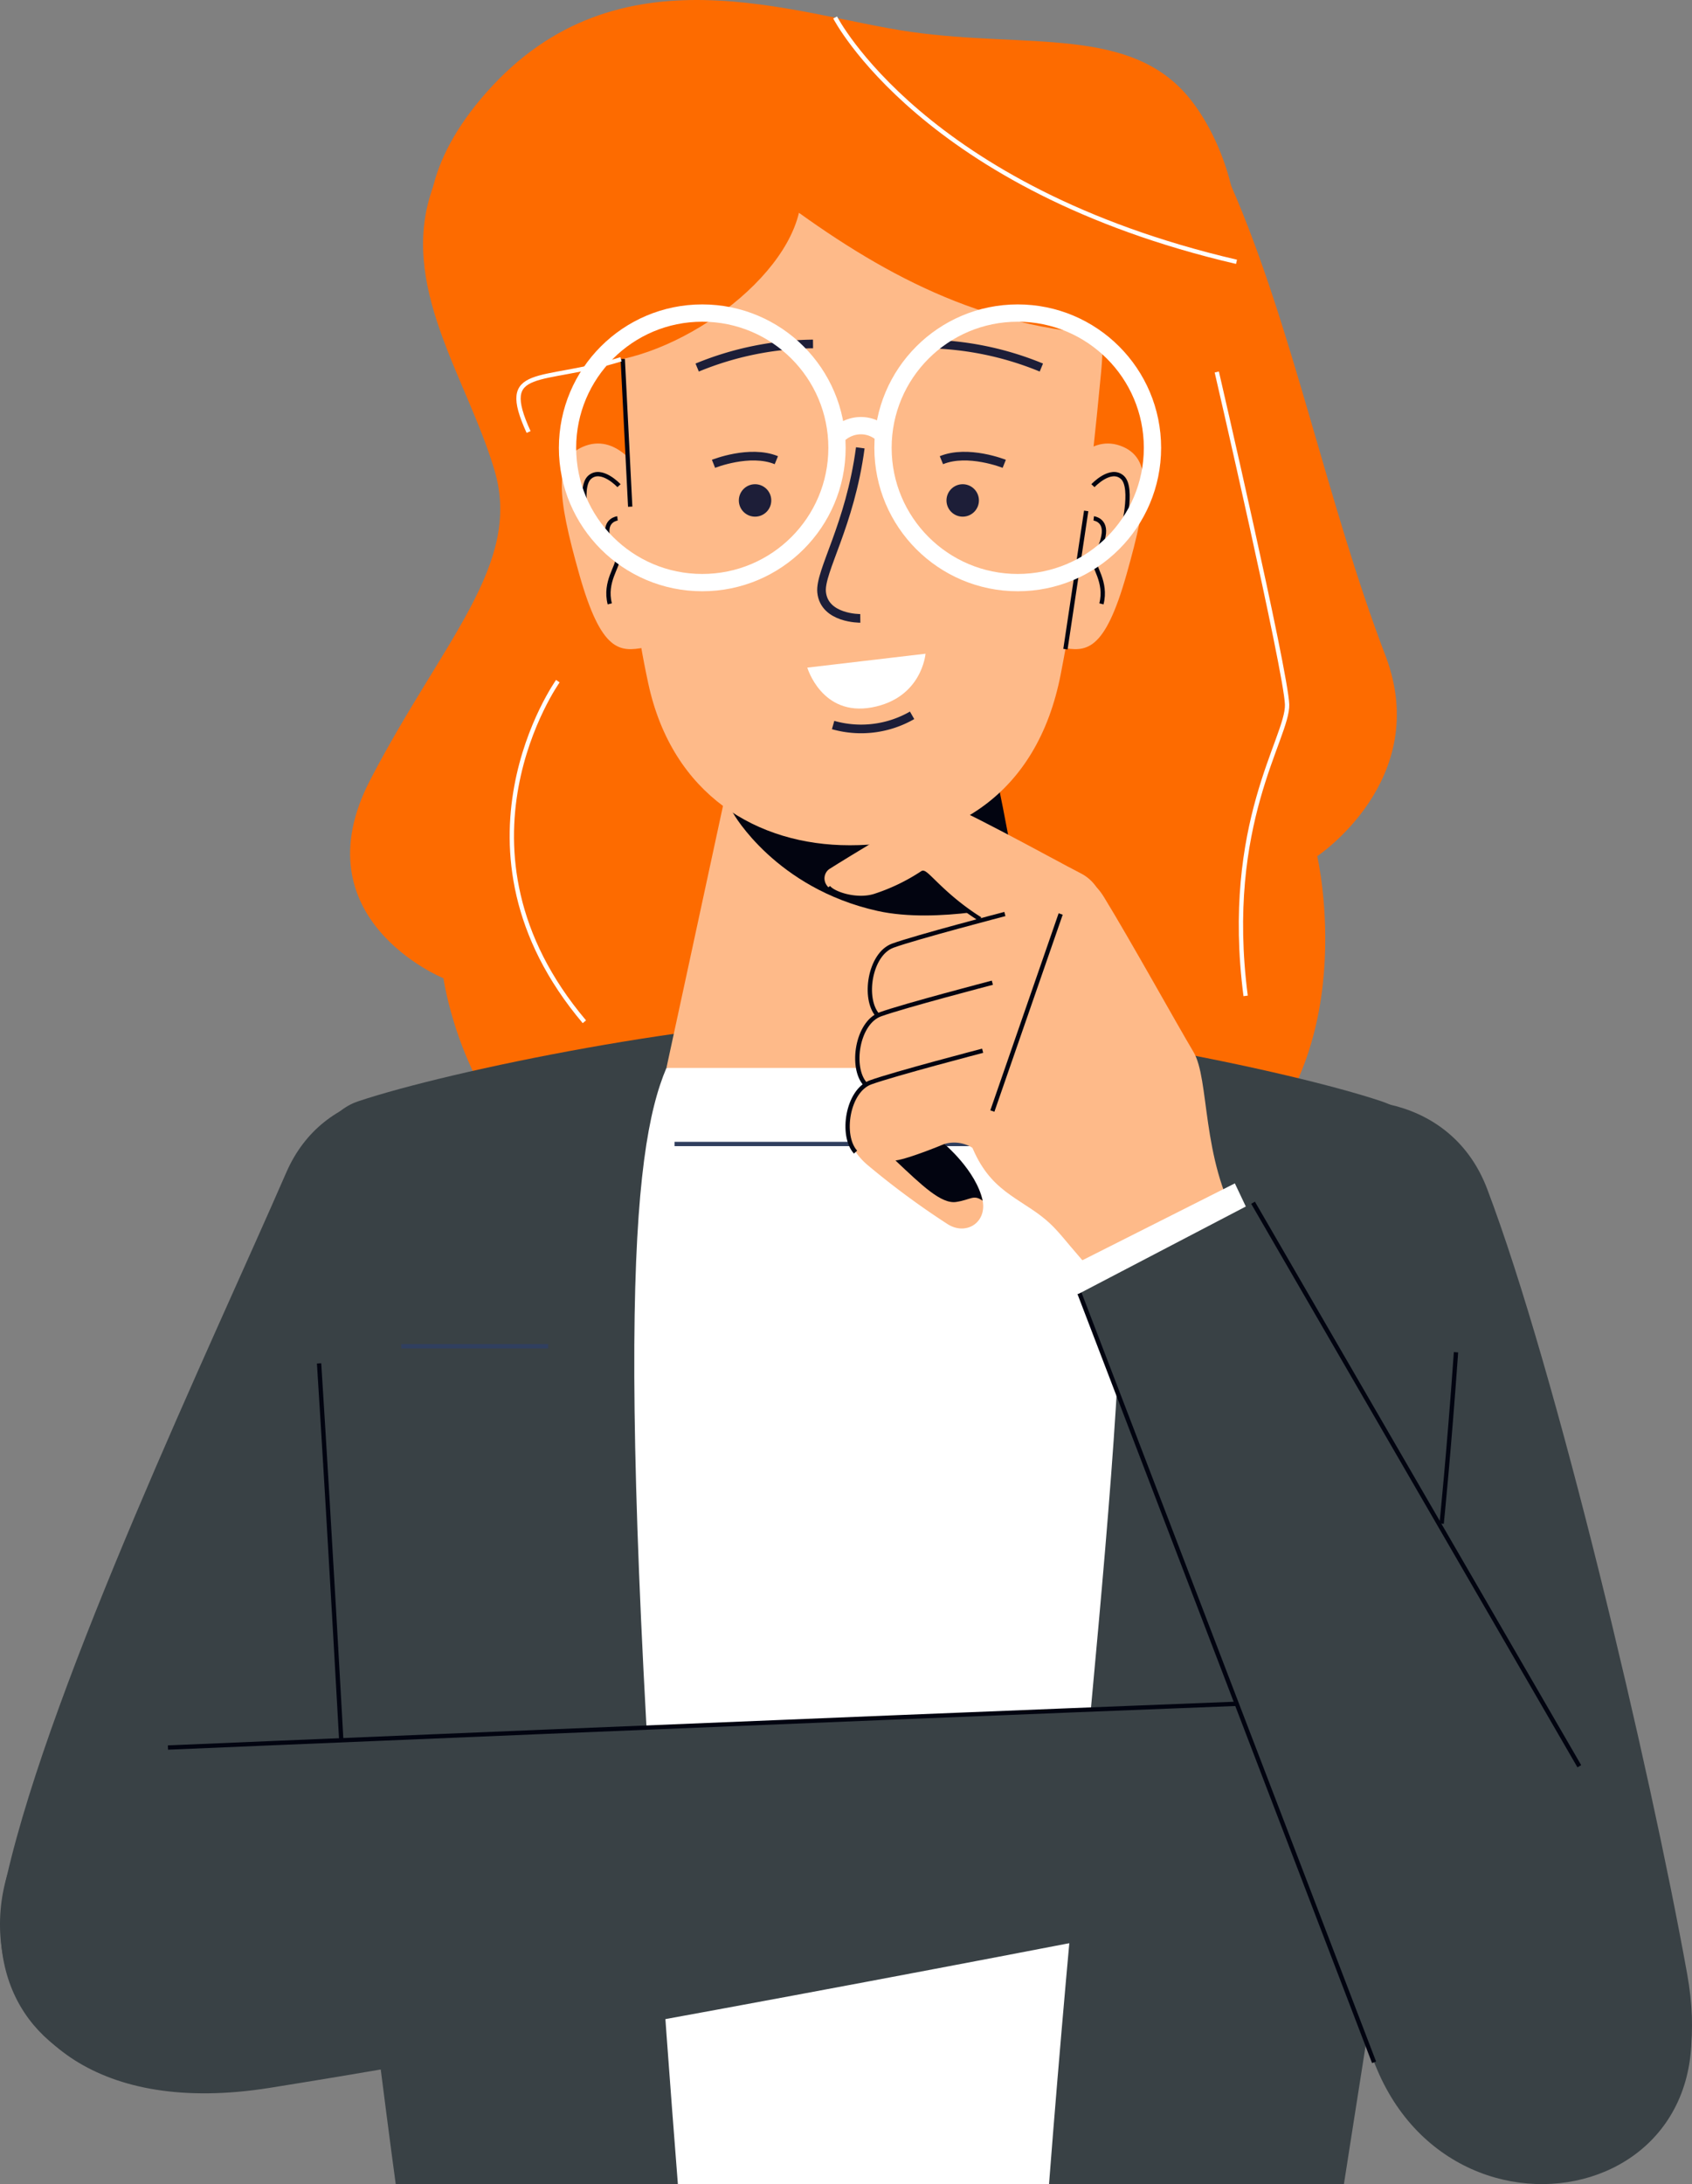
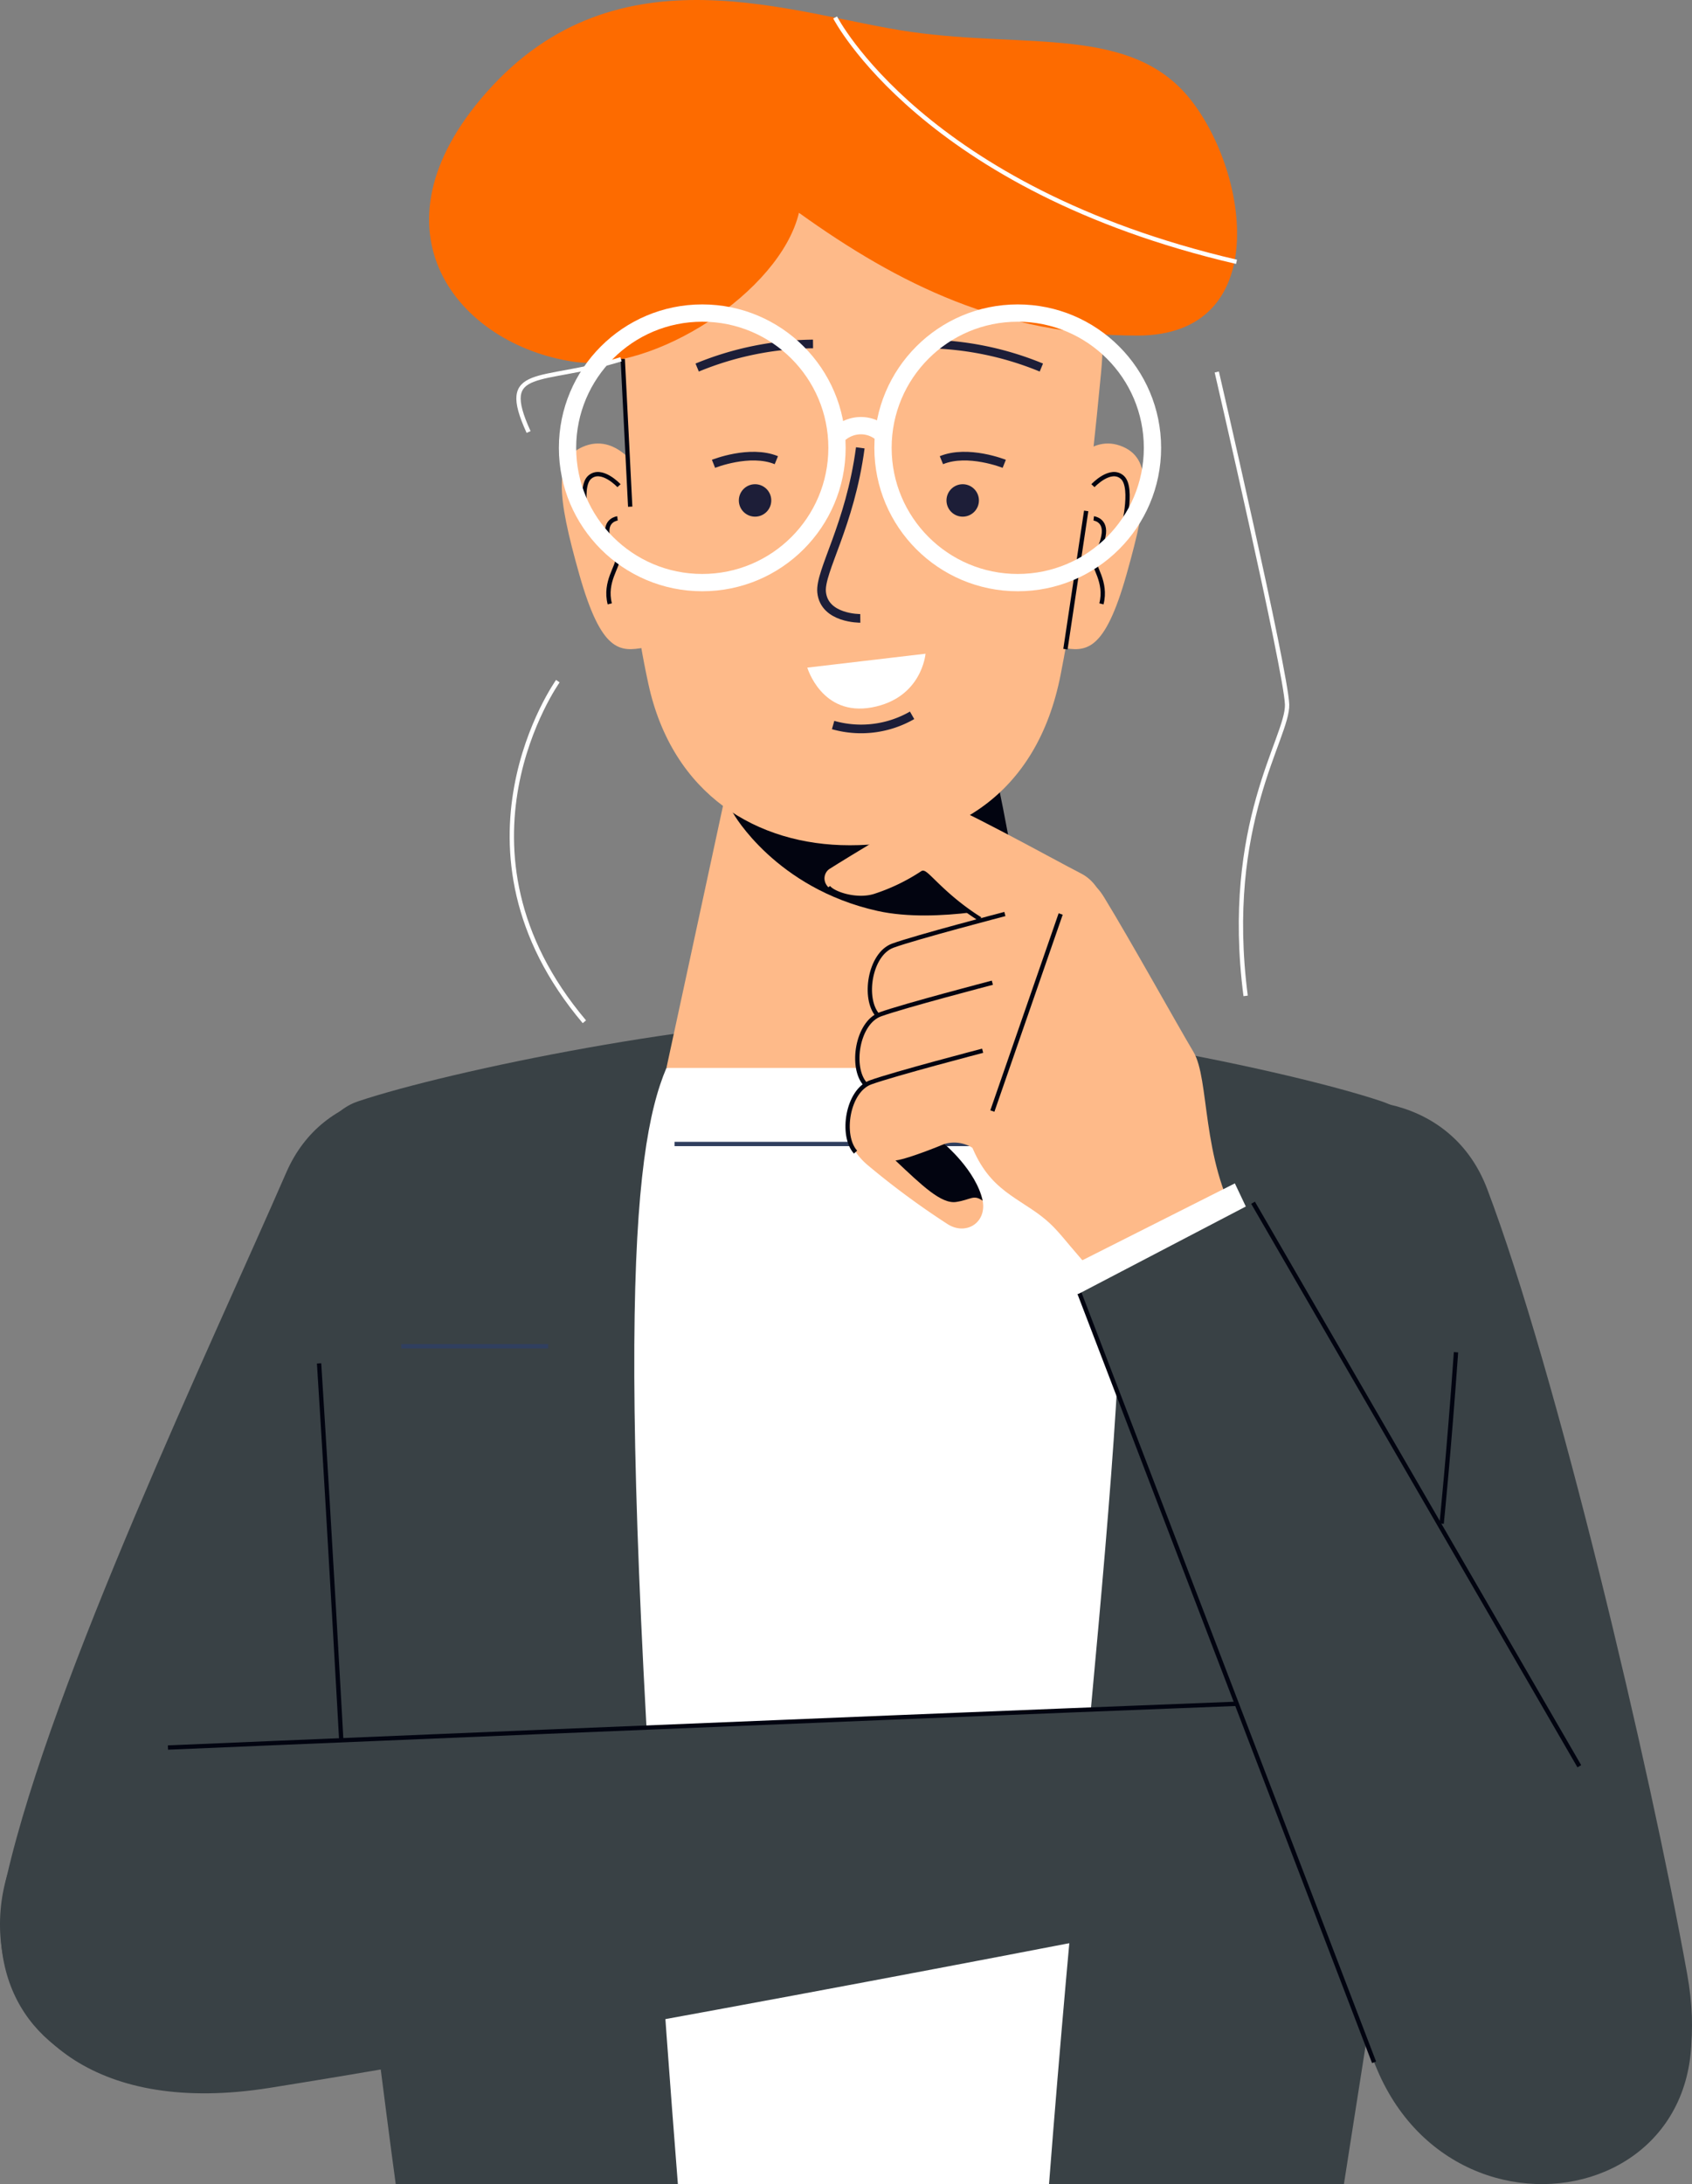
<svg xmlns="http://www.w3.org/2000/svg" id="Group_16234" data-name="Group 16234" width="391.493" height="505.208" viewBox="0 0 391.493 505.208">
  <rect x="0" y="0" width="391.493" height="505.208" fill="#808080" stroke="none" />
  <defs>
    <clipPath id="clip-path">
      <rect id="Rectangle_11505" data-name="Rectangle 11505" width="391.493" height="505.208" fill="none" />
    </clipPath>
  </defs>
  <g id="Group_16173" data-name="Group 16173" clip-path="url(#clip-path)">
    <path id="Path_34957" data-name="Path 34957" d="M66.361,504.951C83.5,465.575,157.105,493.936,134.41,548.2S84.421,677.285,76.943,693.039C59.864,729.016-10.623,721.4,1.7,667.767,12.247,621.892,48.886,545.1,66.361,504.951" transform="translate(-0.128 -233.732)" fill="#394145" />
    <path id="Path_34958" data-name="Path 34958" d="M592.037,510.318c-15.743-41.485-93.109-15.849-72.367,41.272s45.216,135.7,52.156,152.325c15.849,37.974,76.557,43.936,66.484-12.024-8.616-47.868-30.221-139.272-46.274-181.573" transform="translate(-247.939 -235.314)" fill="#394145" />
-     <path id="Path_34959" data-name="Path 34959" d="M177.479,246.687s-33.7-13.7-16.89-45.965,35.125-49.747,28.739-71.426-22.588-42.983-14.2-65.772,170.331-32.782,184.616-.143,22.158,73.378,35.8,108.939c10.685,28.505-15.882,46.133-15.882,46.133s11.092,47.645-20.924,73.106-124.786,37.814-163.1-6.3c-15-16.008-18.151-38.57-18.151-38.57" transform="translate(-74.883 -20.413)" fill="#fd6b00" />
    <path id="Path_34960" data-name="Path 34960" d="M382.975,472.215c-21.139-7.07-80.388-19.341-118.093-19.455v0h-.528v0c-37.7.113-96.954,12.384-118.093,19.455-25.291,8.459-10.911,86.106-3.941,147.808,6.9,61.046,12.6,102.667,12.6,102.667H374.313s9.367-60.183,17.984-113.5c10.6-65.59,18.733-127.59-9.322-136.974" transform="translate(-63.357 -217.482)" fill="#394145" />
    <path id="Path_34961" data-name="Path 34961" d="M337.185,452.757l-.264,0-.264,0v0c-15.692.047-27.944,8.744-46.8,11.752-8.185,19.255-12.506,65.535,2.648,258.178h85.877c10.117-130.816,23.935-218.206,12.775-264.721-18.856-3.008-38.28-5.162-53.972-5.209Z" transform="translate(-135.659 -217.482)" fill="#fff" />
    <line id="Line_2521" data-name="Line 2521" x2="91.966" transform="translate(156.072 264.616)" fill="none" stroke="#303f5f" stroke-miterlimit="10" stroke-width="1" />
    <path id="Path_34962" data-name="Path 34962" d="M269.288,244.611c-5.684,1.031-9.969,1.2-15.1-16.952s-6.134-27.058,1.513-29.747,12.689,6.387,12.689,6.387Z" transform="translate(-120.163 -94.828)" fill="#feba89" />
    <path id="Path_34963" data-name="Path 34963" d="M472.561,244.611c5.684,1.031,9.969,1.2,15.1-16.952s6.134-27.058-1.513-29.747-12.689,6.387-12.689,6.387Z" transform="translate(-226.995 -94.828)" fill="#feba89" />
    <path id="Path_34964" data-name="Path 34964" d="M296.732,391.252s8.4-38.822,14.621-67.729,54.956-35.965,63.191,8.4,11.764,59.326,11.764,59.326Z" transform="translate(-142.535 -144.222)" fill="#feba89" />
    <path id="Path_34965" data-name="Path 34965" d="M324.481,340.488s9.747,17.245,33.339,22.5c13.865,3.088,33-1.623,33-1.623s-4.631-28.831-7.921-38.9c-3.5-10.727-74.052-6.05-58.422,18.025" transform="translate(-154.78 -152.28)" fill="#020410" />
    <path id="Path_34966" data-name="Path 34966" d="M329.676,220.5c-21.176,0-40.96-11.506-46.55-37.409-5.424-25.133-3.718-36.492-5.886-77.167-1.985-37.257,27.521-55.4,56.721-53.822,30.251,1.638,57.729,18.907,53.948,58.864-2.637,27.862-5.391,49.655-9.366,70.037-5.482,28.108-25.423,39.5-48.867,39.5" transform="translate(-133.127 -24.982)" fill="#feba89" />
    <path id="Path_34967" data-name="Path 34967" d="M204.373,21.323c30.4-34.354,71.09-17.815,98.148-13.949s51.091-1.513,64.7,15.63,18.991,54.62-12.268,54.62-55.124-11.764-78.316-28.4c-4.37,18.319-33.78,37.141-52.1,34.452-26.622-3.908-48.57-30.251-20.168-62.351" transform="translate(-91.777 0)" fill="#fd6b00" />
    <path id="Path_34968" data-name="Path 34968" d="M374.759,199.344c-2.38,17.94-9.438,28.592-8.949,33.4.625,6.148,8.949,6.05,8.949,6.05" transform="translate(-175.705 -95.755)" fill="none" stroke="#1d1e38" stroke-miterlimit="10" stroke-width="2" />
    <path id="Path_34969" data-name="Path 34969" d="M359.462,294.205l27.352-3.214s-.819,10.272-12.415,12.415-14.936-9.2-14.936-9.2" transform="translate(-172.667 -139.777)" fill="#fff" />
    <path id="Path_34970" data-name="Path 34970" d="M317.7,204.816s8.4-3.361,14.537-.84" transform="translate(-152.608 -97.529)" fill="none" stroke="#1d1e38" stroke-miterlimit="10" stroke-width="2" />
    <path id="Path_34971" data-name="Path 34971" d="M336.48,219.3a3.75,3.75,0,1,1-3.75-3.75,3.75,3.75,0,0,1,3.75,3.75" transform="translate(-158.026 -103.542)" fill="#1d1e38" />
    <path id="Path_34972" data-name="Path 34972" d="M433.709,204.816s-8.4-3.361-14.537-.84" transform="translate(-201.349 -97.529)" fill="none" stroke="#1d1e38" stroke-miterlimit="10" stroke-width="2" />
    <path id="Path_34973" data-name="Path 34973" d="M421.436,219.3a3.75,3.75,0,1,0,3.75-3.75,3.75,3.75,0,0,0-3.75,3.75" transform="translate(-202.437 -103.542)" fill="#1d1e38" />
    <path id="Path_34974" data-name="Path 34974" d="M310.424,158.558A72.173,72.173,0,0,1,337.23,153.1" transform="translate(-149.112 -73.54)" fill="none" stroke="#1d1e38" stroke-miterlimit="10" stroke-width="2" />
    <path id="Path_34975" data-name="Path 34975" d="M438.9,158.558A72.173,72.173,0,0,0,412.1,153.1" transform="translate(-197.951 -73.54)" fill="none" stroke="#1d1e38" stroke-miterlimit="10" stroke-width="2" />
    <path id="Path_34976" data-name="Path 34976" d="M372.681,191.874a7.689,7.689,0,0,1,5.462-2.4,7.412,7.412,0,0,1,5.318,2.191" transform="translate(-179.017 -91.016)" fill="none" stroke="#fff" stroke-miterlimit="10" stroke-width="4" />
    <path id="Path_34977" data-name="Path 34977" d="M368.262,372.678c3.68-2.355,22.726-13.9,25.634-15.237,1.535-.706,26.664,13.281,32.532,16.266s7.824,11.633,1.133,17.707-15.648-1.853-22.443-5.868S390.5,373.913,389.778,373.6s-7.622,7.136-17.192,5.353c-6.769-1.261-6.017-5.2-4.324-6.28" transform="translate(-176.337 -171.684)" fill="#feba89" />
    <path id="Path_34978" data-name="Path 34978" d="M460.5,395.143c6.047,9.862,16.891,29.418,20.7,35.8s1.75,24.6,10.6,39.841c6.222,10.708-18.119,27.487-29.855,15.34s-11.221-14.1-18.119-18.737-12.766-7.1-16.266-22.237,7.744-43.777,15.236-49.416c8.686-6.537,13.851-6.87,17.7-.592" transform="translate(-205.065 -187.637)" fill="#feba89" />
    <path id="Path_34979" data-name="Path 34979" d="M415.3,406.288s-24.376,5.642-28.418,7.94c-4.332,2.463-6.134,9.723-2.814,15.7-5.463,3.581-5.412,13.771-2.683,15.955-4.134,4.066-6.98,12.431.664,18.839a186.785,186.785,0,0,0,18.3,13.512c5.1,3.4,11.232-1.589,6.872-8.725a51.241,51.241,0,0,0-7.49-9.728,8.011,8.011,0,0,1,6.552.92c3.1,2.092,9.019-54.408,9.019-54.408" transform="translate(-181.218 -195.16)" fill="#feba89" />
    <path id="Path_34980" data-name="Path 34980" d="M410.034,509.219s-8.179,3.41-11.319,3.822c6.126,5.765,10.585,10.1,14.034,9.588s3.965-1.794,6.137-.3c-1.5-6.969-8.852-13.107-8.852-13.107" transform="translate(-191.523 -244.603)" fill="#020410" />
    <line id="Line_2522" data-name="Line 2522" y1="45.58" x2="15.805" transform="translate(229.611 211.418)" fill="none" stroke="#020410" stroke-miterlimit="10" stroke-width="1" />
    <path id="Path_34981" data-name="Path 34981" d="M379.238,491.162c-3.449-3.784-1.9-14.183,3.5-16.139s25.91-7.309,25.91-7.309" transform="translate(-181.285 -224.666)" fill="none" stroke="#020410" stroke-miterlimit="10" stroke-width="1" />
    <path id="Path_34982" data-name="Path 34982" d="M383.564,460.883c-3.449-3.785-1.9-14.183,3.5-16.139s25.91-7.309,25.91-7.309" transform="translate(-183.363 -210.122)" fill="none" stroke="#020410" stroke-miterlimit="10" stroke-width="1" />
    <path id="Path_34983" data-name="Path 34983" d="M389.138,430.3c-3.449-3.785-1.9-14.183,3.5-16.139s25.91-7.309,25.91-7.309" transform="translate(-186.04 -195.429)" fill="none" stroke="#020410" stroke-miterlimit="10" stroke-width="1" />
    <path id="Path_34984" data-name="Path 34984" d="M368.839,391.866c1.241,1.574,6.615,3.284,10.721,2a45.381,45.381,0,0,0,11.053-5.324c.778-.541,4.7,5.257,13.335,10.678" transform="translate(-177.172 -186.617)" fill="none" stroke="#020410" stroke-miterlimit="10" stroke-width="1" />
    <path id="Path_34985" data-name="Path 34985" d="M270.892,760.326S84.818,766.3,40.987,769.261c-57.115,3.862-58.577,91.649,21.364,78.914S278.2,808.74,278.2,808.74Z" transform="translate(0 -365.223)" fill="#394145" />
    <path id="Path_34986" data-name="Path 34986" d="M482.515,555.012l-5.2-9.265L515,526.752l4.942,10.434Z" transform="translate(-229.279 -253.025)" fill="#fff" />
    <path id="Path_34987" data-name="Path 34987" d="M480.668,556.337S533.709,698.364,549.5,735.813c20.574,48.8,99.02,27.178,63.812-38.915S520.818,535.37,520.818,535.37Z" transform="translate(-230.889 -257.165)" fill="#394145" />
    <path id="Path_34988" data-name="Path 34988" d="M147.209,694.051s-2.576-46.875-5.134-87.18" transform="translate(-68.246 -291.51)" fill="none" stroke="#020410" stroke-miterlimit="10" stroke-width="1" />
    <path id="Path_34989" data-name="Path 34989" d="M74.784,768.526s149.481-6.328,247.294-10.121" transform="translate(-35.922 -364.3)" fill="none" stroke="#020410" stroke-miterlimit="10" stroke-width="1" />
    <line id="Line_2523" data-name="Line 2523" x2="75.492" y2="130.346" transform="translate(289.93 278.205)" fill="none" stroke="#020410" stroke-miterlimit="10" stroke-width="1" />
    <path id="Path_34990" data-name="Path 34990" d="M641.9,641.569s1.662-16.165,3.324-39.643" transform="translate(-308.336 -289.135)" fill="none" stroke="#020410" stroke-miterlimit="10" stroke-width="1" />
    <line id="Line_2524" data-name="Line 2524" x1="68.155" y1="177.867" transform="translate(249.779 299.172)" fill="none" stroke="#020410" stroke-miterlimit="10" stroke-width="1" />
    <path id="Path_34991" data-name="Path 34991" d="M370.948,320.656a23.69,23.69,0,0,0,18.277-2.246" transform="translate(-178.185 -152.948)" fill="none" stroke="#1d1e38" stroke-miterlimit="10" stroke-width="2" />
    <line id="Line_2525" data-name="Line 2525" x1="4.802" y2="31.977" transform="translate(246.519 118.182)" fill="none" stroke="#020410" stroke-miterlimit="10" stroke-width="1" />
    <line id="Line_2526" data-name="Line 2526" x2="1.725" y2="34.159" transform="translate(144.091 83.043)" fill="none" stroke="#020410" stroke-miterlimit="10" stroke-width="1" />
    <path id="Path_34992" data-name="Path 34992" d="M486.639,213.723s4.067-4.373,6.8-1.933,0,12.607,0,12.607" transform="translate(-233.757 -101.378)" fill="none" stroke="#020410" stroke-miterlimit="10" stroke-width="1" />
    <path id="Path_34993" data-name="Path 34993" d="M268.208,213.723s-4.067-4.373-6.8-1.933,0,12.607,0,12.607" transform="translate(-124.986 -101.378)" fill="none" stroke="#020410" stroke-miterlimit="10" stroke-width="1" />
    <path id="Path_34994" data-name="Path 34994" d="M272.746,230.758s-3.021.31-2.246,4.106,2.014,3.4,2.246,5.185-3.1,5.38-1.782,10.477" transform="translate(-129.873 -110.845)" fill="none" stroke="#020410" stroke-miterlimit="10" stroke-width="1" />
    <path id="Path_34995" data-name="Path 34995" d="M486.978,230.758s3.021.31,2.246,4.106-2.014,3.4-2.246,5.185,3.1,5.38,1.782,10.477" transform="translate(-233.914 -110.845)" fill="none" stroke="#020410" stroke-miterlimit="10" stroke-width="1" />
    <circle id="Ellipse_843" data-name="Ellipse 843" cx="31.175" cy="31.175" r="31.175" transform="translate(204.307 72.414)" fill="none" stroke="#fff" stroke-miterlimit="10" stroke-width="4" />
    <path id="Path_34996" data-name="Path 34996" d="M371.852,7.781S392.138,47.406,464.723,64.3" transform="translate(-178.619 -3.738)" fill="none" stroke="#fff" stroke-miterlimit="10" stroke-width="1" />
    <path id="Path_34997" data-name="Path 34997" d="M541.781,165.585s16.035,69.252,16.267,76.921-14.768,27.422-9.592,67.393" transform="translate(-260.244 -79.539)" fill="none" stroke="#fff" stroke-miterlimit="10" stroke-width="1" />
    <path id="Path_34998" data-name="Path 34998" d="M233.205,176.747c-7.108-15.57,2.6-11,21.386-16.823" transform="translate(-110.9 -76.819)" fill="none" stroke="#fff" stroke-miterlimit="10" stroke-width="1" />
    <circle id="Ellipse_844" data-name="Ellipse 844" cx="31.175" cy="31.175" r="31.175" transform="translate(131.313 72.414)" fill="none" stroke="#fff" stroke-miterlimit="10" stroke-width="4" />
    <path id="Path_34999" data-name="Path 34999" d="M238.542,303.2s-27.635,38.814,6.139,78.785" transform="translate(-109.469 -145.64)" fill="none" stroke="#fff" stroke-miterlimit="10" stroke-width="1" />
    <line id="Line_2527" data-name="Line 2527" x2="33.988" transform="translate(92.831 311.403)" fill="none" stroke="#303f5f" stroke-miterlimit="10" stroke-width="1" />
  </g>
</svg>